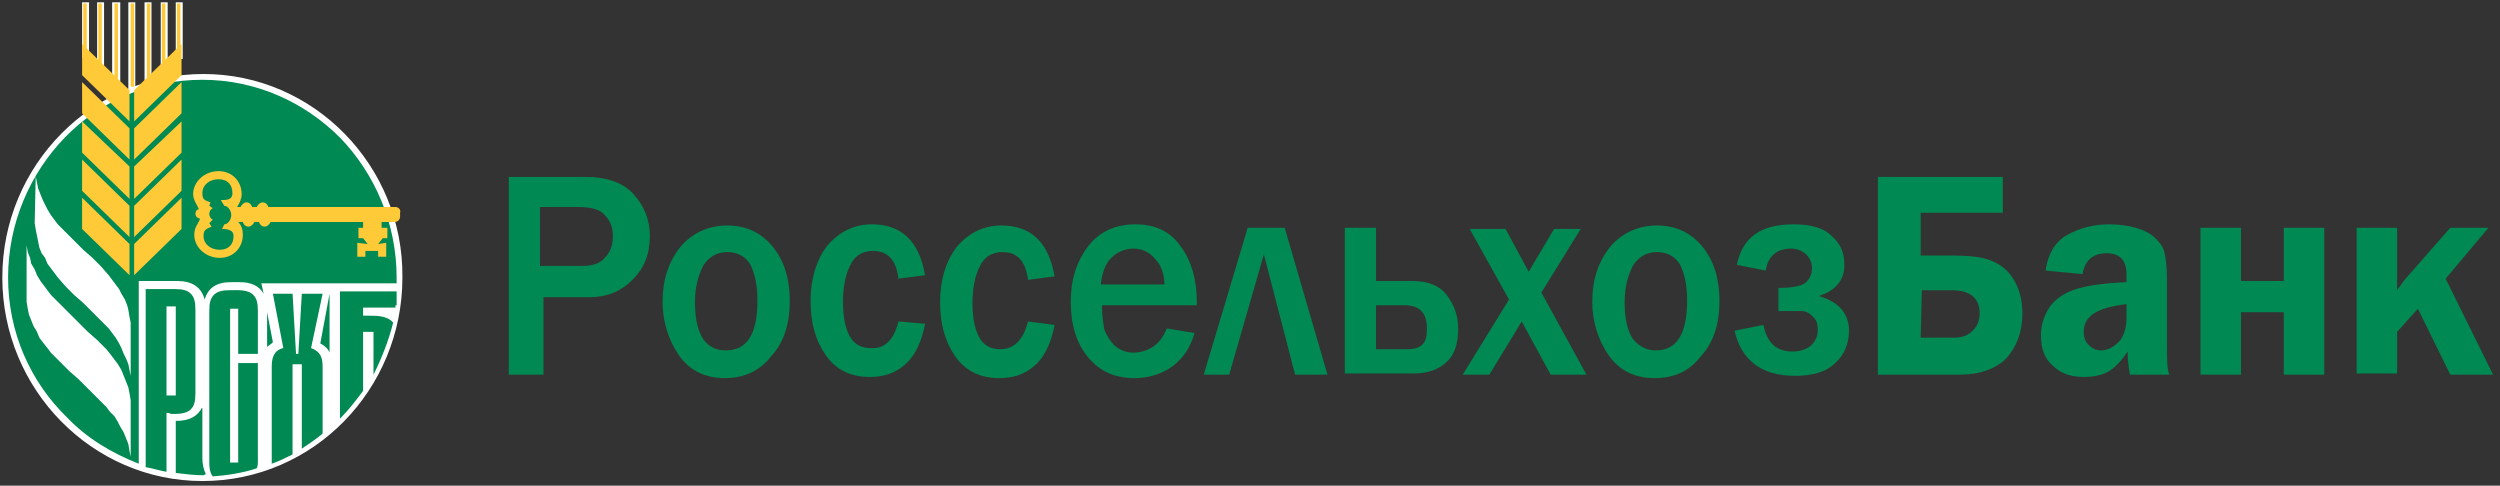
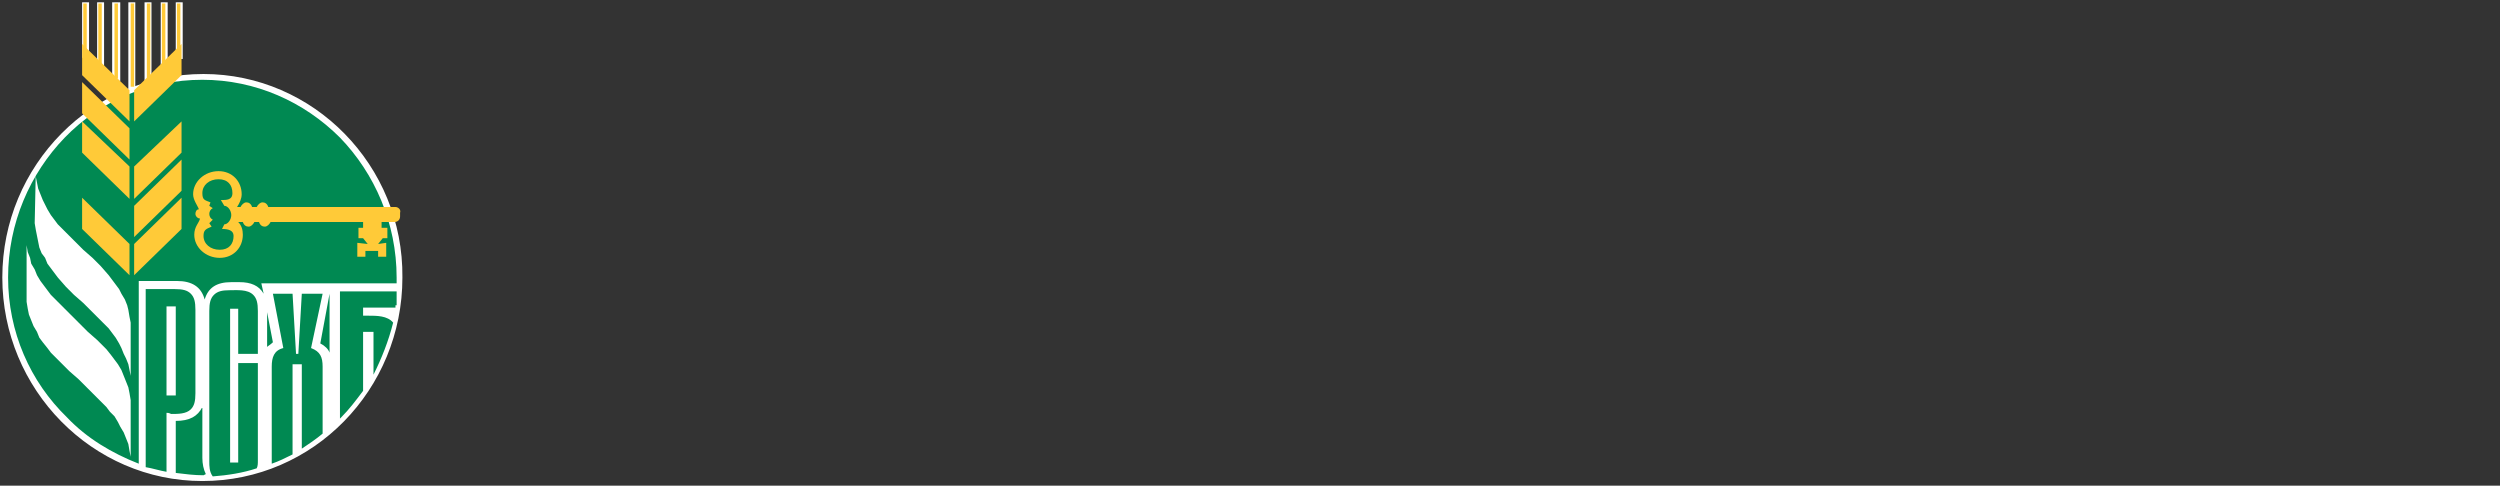
<svg xmlns="http://www.w3.org/2000/svg" version="1.1" id="Слой_1" x="0px" y="0px" viewBox="0 0 216.2 42" style="enable-background:new 0 0 216.2 42;" xml:space="preserve">
  <rect x="0" y="0" width="216.2" height="42" fill="#333333" stroke="none" />
  <style type="text/css">
	.st0{fill-rule:evenodd;clip-rule:evenodd;fill:#008952;}
	.st1{fill-rule:evenodd;clip-rule:evenodd;fill:#FFFFFF;}
	.st2{fill-rule:evenodd;clip-rule:evenodd;fill:#FFCA38;}
</style>
-   <path class="st0" d="M46.9,32.4H44V15.3h6.6c1.9,0,3.3,0.5,4.2,1.5c0.9,1,1.4,2.2,1.4,3.6c0,1.6-0.5,2.8-1.5,3.8  c-1,1-2.2,1.5-3.7,1.5h-4V32.4L46.9,32.4z M46.9,23L46.9,23h3.4c0.9,0,1.6-0.2,2-0.7c0.5-0.5,0.7-1.1,0.7-1.9c0-0.7-0.2-1.3-0.7-1.8  c-0.4-0.5-1.2-0.7-2.4-0.7h-3.2V23L46.9,23z M62.7,32.7L62.7,32.7c-1.8,0-3.1-0.7-4-2c-0.9-1.3-1.4-2.9-1.4-4.6  c0-1.9,0.5-3.4,1.5-4.7c1-1.2,2.4-1.9,4.1-1.9c1.6,0,2.9,0.6,3.9,1.8c1,1.2,1.5,2.8,1.5,4.7c0,2-0.5,3.6-1.6,4.8  C65.7,32.1,64.3,32.7,62.7,32.7L62.7,32.7z M62.8,30.3L62.8,30.3c1.8,0,2.7-1.4,2.7-4.3c0-1.3-0.2-2.3-0.6-3.1  c-0.4-0.7-1.1-1.1-2-1.1c-0.9,0-1.6,0.4-2.1,1.2c-0.4,0.8-0.7,1.8-0.7,3.1c0,1.4,0.2,2.4,0.7,3.2C61.3,30,61.9,30.3,62.8,30.3  L62.8,30.3z M77.7,27.8L77.7,27.8L80,28c-0.3,1.6-0.9,2.8-1.7,3.5c-0.9,0.8-1.9,1.1-3.1,1.1c-1.6,0-2.9-0.6-3.8-1.9  c-0.9-1.3-1.3-2.8-1.3-4.7c0-1.9,0.5-3.5,1.4-4.7c1-1.2,2.3-1.9,3.9-1.9c2.6,0,4.1,1.5,4.6,4.4l-2.3,0.3c-0.2-1.6-0.9-2.4-2.2-2.4  c-0.9,0-1.6,0.4-2,1.3c-0.4,0.8-0.6,1.9-0.6,3.1c0,1.3,0.2,2.3,0.6,3c0.4,0.7,1,1,1.8,1C76.5,30.2,77.3,29.4,77.7,27.8L77.7,27.8z   M88.9,27.8L88.9,27.8l2.3,0.3c-0.3,1.6-0.9,2.8-1.7,3.5c-0.9,0.8-1.9,1.1-3.1,1.1c-1.6,0-2.9-0.6-3.8-1.9c-0.9-1.3-1.3-2.8-1.3-4.7  c0-1.9,0.5-3.5,1.4-4.7c1-1.2,2.3-1.9,3.9-1.9c2.6,0,4.1,1.5,4.6,4.4l-2.3,0.3c-0.2-1.6-0.9-2.4-2.2-2.4c-0.9,0-1.6,0.4-2,1.3  c-0.4,0.8-0.6,1.9-0.6,3.1c0,1.3,0.2,2.3,0.6,3c0.4,0.7,1,1,1.8,1C87.7,30.2,88.5,29.4,88.9,27.8L88.9,27.8z M100.9,28.4L100.9,28.4  l2.4,0.4c-0.3,1.1-0.9,2.1-1.8,2.8c-0.9,0.7-2.1,1.1-3.4,1.1c-1.7,0-3-0.6-4-1.8c-1-1.2-1.5-2.8-1.5-4.8c0-1.9,0.5-3.5,1.5-4.8  c1-1.3,2.4-1.9,4.1-1.9c1.7,0,3,0.6,3.9,1.9c0.9,1.2,1.4,2.8,1.4,4.8l0,0.3h-8.2c0,0.9,0.1,1.5,0.2,2.1c0.2,0.5,0.5,1,0.9,1.4  c0.5,0.4,1,0.6,1.7,0.6C99.5,30.4,100.4,29.7,100.9,28.4L100.9,28.4z M100.7,24.6L100.7,24.6c0-0.9-0.3-1.7-0.8-2.2  c-0.5-0.6-1.1-0.9-1.9-0.9c-0.7,0-1.4,0.3-1.9,0.8c-0.5,0.5-0.8,1.3-0.9,2.3H100.7L100.7,24.6z M104.1,32.4L104.1,32.4l3.8-12.7h3.2  l3.7,12.7H112L109.3,22l-3,10.4H104.1L104.1,32.4z M116.3,32.4L116.3,32.4V19.7h2.7v4.6h3.1c1.4,0,2.4,0.4,3,1.2  c0.6,0.8,1,1.7,1,2.9c0,1.3-0.3,2.3-1,2.9c-0.7,0.7-1.7,1-2.9,1H116.3L116.3,32.4z M119,30.2L119,30.2h2.6c0.7,0,1.1-0.1,1.4-0.4  c0.3-0.3,0.4-0.7,0.4-1.4c0-1.3-0.6-2-1.9-2H119V30.2L119,30.2z M137.2,32.4L137.2,32.4h-3.1l-2.5-4.6l-2.8,4.6h-2.3l4-6.5l-3.4-6.1  h3.1l2,3.7l2.2-3.7h2.3l-3.4,5.5L137.2,32.4L137.2,32.4z M143.1,32.7L143.1,32.7c-1.8,0-3.1-0.7-4-2c-0.9-1.3-1.4-2.9-1.4-4.6  c0-1.9,0.5-3.4,1.5-4.7c1-1.2,2.4-1.9,4.1-1.9c1.6,0,2.9,0.6,3.9,1.8c1,1.2,1.5,2.8,1.5,4.7c0,2-0.5,3.6-1.6,4.8  C146.1,32.1,144.8,32.7,143.1,32.7L143.1,32.7z M143.2,30.3L143.2,30.3c1.8,0,2.7-1.4,2.7-4.3c0-1.3-0.2-2.3-0.6-3.1  c-0.4-0.7-1.1-1.1-2-1.1c-0.9,0-1.6,0.4-2.1,1.2c-0.4,0.8-0.7,1.8-0.7,3.1c0,1.4,0.2,2.4,0.7,3.2C141.8,30,142.4,30.3,143.2,30.3  L143.2,30.3z M153.8,26.9L153.8,26.9v-2c1.3,0,2.1-0.2,2.4-0.5c0.3-0.3,0.5-0.7,0.5-1.2c0-0.5-0.2-0.9-0.5-1.2  c-0.3-0.3-0.8-0.5-1.3-0.5c-1.2,0-2,0.6-2.2,1.9l-2.5-0.5c0.5-2.4,2.1-3.5,4.9-3.5c1.5,0,2.6,0.3,3.3,1c0.8,0.7,1.1,1.5,1.1,2.5  c0,1.3-0.7,2.2-2.2,2.7c1.7,0.5,2.6,1.5,2.6,3c0,1.1-0.4,2.1-1.2,2.8c-0.8,0.8-2,1.1-3.5,1.1c-2.8,0-4.6-1.3-5.2-3.9l2.5-0.5  c0.3,1.5,1.1,2.3,2.5,2.3c0.7,0,1.2-0.2,1.6-0.5c0.4-0.4,0.6-0.8,0.6-1.4c0-0.5-0.1-0.8-0.4-1.1c-0.3-0.3-0.6-0.5-1-0.5  C155.3,26.9,154.7,26.9,153.8,26.9L153.8,26.9z M162.4,32.4L162.4,32.4V15.3h10.8v3.1h-7.1v3.7h2.7c1.4,0,2.5,0.1,3.3,0.4  c0.8,0.3,1.5,0.8,2,1.6c0.5,0.8,0.8,1.8,0.8,3c0,1.6-0.5,2.9-1.4,3.9c-0.9,0.9-2.3,1.4-4,1.4H162.4L162.4,32.4z M166.1,29.2  L166.1,29.2h2.9c0.7,0,1.2-0.2,1.6-0.6c0.4-0.4,0.6-0.9,0.6-1.5c0-1.3-0.8-2-2.4-2h-2.6L166.1,29.2L166.1,29.2L166.1,29.2z   M187.6,32.4L187.6,32.4h-3.4c-0.1-0.5-0.2-1.2-0.2-2c-0.6,0.9-1.2,1.5-1.8,1.8c-0.6,0.3-1.3,0.4-2,0.4c-1.1,0-2-0.3-2.7-1  c-0.7-0.6-1-1.5-1-2.6c0-0.8,0.2-1.5,0.6-2.2c0.4-0.7,1-1.2,1.9-1.6c0.9-0.4,2.5-0.7,4.9-0.8v-0.7c0-1.2-0.6-1.8-1.7-1.8  c-1.2,0-1.9,0.6-2.1,1.8l-3.2-0.3c0.2-1.4,0.8-2.5,1.9-3.1c1.1-0.6,2.3-0.9,3.6-0.9c0.8,0,1.6,0.1,2.3,0.3c0.7,0.2,1.3,0.5,1.7,0.9  c0.4,0.4,0.7,0.8,0.8,1.3c0.1,0.5,0.2,1.2,0.2,2.3V30C187.4,31.1,187.4,31.9,187.6,32.4L187.6,32.4z M183.9,26.3L183.9,26.3  c-2.5,0.3-3.7,1-3.7,2.4c0,0.4,0.1,0.8,0.4,1.1c0.3,0.3,0.6,0.5,1.1,0.5c0.6,0,1.1-0.3,1.6-0.8c0.4-0.5,0.6-1.2,0.6-2V26.3  L183.9,26.3z M190.3,32.4L190.3,32.4V19.7h3.5v4.6h3.7v-4.6h3.5v12.7h-3.5V27h-3.7v5.4H190.3L190.3,32.4z M211.5,24.1L211.5,24.1  l4.1,8.3h-3.7l-2.8-5.7l-1.8,2v3.6h-3.5V19.7h3.5v3.2c0,0.5,0,1.3,0,2.2c0.3-0.4,0.6-0.9,1-1.3l3.6-4.1h3.3L211.5,24.1z" />
  <path class="st1" d="M2.5,16.2c0.9,3.2,2.3,4.4,4.6,6.7c2.2,2.2,4.3,2.3,4.3,12.2c0-3.1-2.3-5.2-4.3-7.1C2.3,23.7,2.7,23,2.5,16.2z" />
  <path class="st0" d="M17.6,41.3c9.4,0,17.1-7.8,17.1-17.4c0-9.6-7.7-17.4-17.1-17.4C8.1,6.6,0.5,14.4,0.5,24  C0.5,33.5,8.1,41.3,17.6,41.3z" />
  <path class="st1" d="M17.6,6.4C8,6.4,0.2,14.3,0.2,24c0,9.7,7.8,17.6,17.3,17.6c9.6,0,17.3-7.9,17.3-17.6  C34.9,14.3,27.1,6.4,17.6,6.4L17.6,6.4z M14.4,35.7L14.4,35.7v5.1c-0.6-0.1-1.2-0.3-1.8-0.4V25h2.5c0.7,0,1.1,0.1,1.4,0.4  c0.3,0.3,0.4,0.7,0.4,1.4V34c0,0.7-0.1,1.1-0.4,1.4c-0.4,0.4-1.1,0.4-1.7,0.4C14.6,35.7,14.5,35.7,14.4,35.7L14.4,35.7z M17.6,41.1  L17.6,41.1c-0.8,0-1.6-0.1-2.4-0.2v-4.5c1.2,0,1.9-0.4,2.3-1.2v4.4c0,0.5,0.1,1,0.3,1.4C17.6,41.1,17.6,41.1,17.6,41.1L17.6,41.1z   M22.3,30.6L22.3,30.6h-1.7v-3.9h-0.7V40h0.7v-8.6h1.7v8.4c0,0.3,0,0.5-0.1,0.7c-1.2,0.4-2.5,0.6-3.8,0.7c-0.3-0.4-0.3-0.9-0.3-1.3  V26.9c0-0.7,0.1-1.1,0.4-1.4c0.3-0.3,0.7-0.4,1.3-0.4c0.7,0,1.6-0.1,2.1,0.4c0.3,0.3,0.4,0.7,0.4,1.4V30.6L22.3,30.6z M27.9,37.5  L27.9,37.5c-0.6,0.5-1.2,0.9-1.8,1.3v-7.3h-0.8v7.8c-0.6,0.3-1.2,0.6-1.8,0.8v-8.4c0-0.8,0.2-1.4,1-1.6l-0.9-4.7h1.7l0.3,5.2h0.2  l0.3-5.2h1.8l-1,4.7c0.8,0.3,1,0.8,1,1.6L27.9,37.5L27.9,37.5L27.9,37.5z M23.1,30L23.1,30V27l0.5,2.6C23.4,29.8,23.2,29.9,23.1,30  L23.1,30z M28.5,30.5L28.5,30.5c-0.1-0.3-0.4-0.6-0.8-0.8l0.8-4.3V30.5L28.5,30.5z M34.2,26.4L34.2,26.4c0,0.1,0,0.2,0,0.2h-2.8v0.7  h0.4c0.8,0,1.7,0,2.2,0.6c-0.4,1.6-1,3.1-1.7,4.5v-3.7h-0.9v5.1c-0.6,0.8-1.2,1.6-1.9,2.3c0,0-0.1,0.1-0.1,0.1V25.2h4.9V26.4  L34.2,26.4z M22.6,24.5L22.6,24.5l0.2,0.9c-0.4-0.7-1.1-1-2.1-1h-0.7c-1.3,0-2,0.5-2.3,1.5c-0.3-1.1-1.1-1.6-2.4-1.6h-3.3v15.8  c-2.3-0.9-4.5-2.2-6.2-4C2.6,33,0.7,28.7,0.7,24c0-4.7,1.9-9,4.9-12.1c3-3.1,7.2-5,11.9-5c4.6,0,8.8,1.9,11.9,5  c3,3.1,4.9,7.4,4.9,12.1c0,0.2,0,0.4,0,0.5L22.6,24.5L22.6,24.5L22.6,24.5z M14.4,34.2v-7.7h0.8v7.7H14.4L14.4,34.2z" />
  <polygon class="st1" points="3.1,14.7 3.1,15.3 3.2,15.8 3.3,16.3 3.5,16.8 3.7,17.3 3.9,17.7 4.1,18.1 4.4,18.6 4.7,19 5,19.4   5.7,20.1 6.4,20.8 7.2,21.6 8,22.3 8.7,23 9.4,23.8 9.7,24.2 10,24.6 10.3,25 10.5,25.4 10.8,25.9 11,26.4 11.1,26.8 11.2,27.4   11.3,27.9 11.3,28.4 11.3,33.1 11.3,32.5 11.2,32 11.1,31.5 10.9,31 10.7,30.6 10.5,30.1 10.3,29.7 10,29.2 9.7,28.8 9.4,28.4   8.7,27.7 7.9,26.9 7.2,26.2 6.4,25.5 5.7,24.8 5,24 4.7,23.6 4.4,23.2 4.1,22.8 3.9,22.3 3.6,21.9 3.4,21.4 3.3,20.9 3.2,20.4   3.1,19.9 3,19.3 " />
  <polygon class="st1" points="2.3,20.6 2.3,21.2 2.4,21.8 2.6,22.3 2.7,22.8 3,23.3 3.2,23.8 3.5,24.3 3.8,24.7 4.1,25.1 4.4,25.5   5.2,26.3 6,27.1 6.8,27.9 7.6,28.7 8.4,29.4 9.2,30.2 9.6,30.7 9.9,31.1 10.2,31.5 10.5,32 10.7,32.5 10.9,33 11.1,33.5 11.2,34   11.3,34.6 11.3,35.2 11.3,40.1 11.3,39.5 11.2,39 11.1,38.4 10.9,37.9 10.7,37.4 10.4,36.9 10.2,36.5 9.9,36 9.5,35.6 9.2,35.2   8.4,34.4 7.6,33.6 6.8,32.8 6,32.1 5.2,31.3 4.4,30.5 4.1,30.1 3.7,29.6 3.4,29.2 3.2,28.7 2.9,28.2 2.7,27.7 2.5,27.2 2.4,26.7   2.3,26.1 2.3,25.5 " />
  <path class="st2" d="M34.2,17.9H23.2c-0.1-0.3-0.3-0.4-0.5-0.4c-0.2,0-0.4,0.2-0.5,0.4h-0.4c-0.1-0.3-0.3-0.4-0.5-0.4  s-0.4,0.2-0.5,0.4h-0.3c0.2-0.3,0.4-0.7,0.4-1.1c0-1.1-0.8-2-2-2c-1.2,0-2.2,0.9-2.2,2c0,0.5,0.4,1,0.5,1.3c-0.2,0-0.3,0.2-0.3,0.4  c0,0.2,0.2,0.4,0.4,0.4c-0.1,0.4-0.5,0.7-0.5,1.4c0,1.1,1,2,2.2,2c1.2,0,2-0.9,2-2c0-0.4-0.1-0.8-0.4-1.1H21  c0.1,0.3,0.3,0.4,0.5,0.4c0.2,0,0.4-0.2,0.5-0.4h0.4c0.1,0.3,0.3,0.4,0.5,0.4c0.2,0,0.4-0.2,0.5-0.4h8v0.5h-0.4v0.9h0.4l0.4,0.5  L30.9,21v1.2h0.7v-0.5h1.1v0.5h0.7V21l-0.7,0.1l0.4-0.5h0.4v-0.9H33v-0.5h1.1c0.3,0,0.5-0.2,0.5-0.5v-0.3  C34.7,18.1,34.4,17.9,34.2,17.9L34.2,17.9z M19.4,17.8L19.4,17.8c0.3,0,0.6,0.4,0.6,0.8c0,0.4-0.3,0.8-0.6,0.8l-0.2,0.4  c0.5,0,1,0.1,1,0.6c0,0.7-0.4,1.2-1.2,1.2c-0.8,0-1.4-0.5-1.4-1.2c0-0.5,0.2-0.6,0.7-0.8l-0.2-0.3l0.3-0.3c-0.2-0.1-0.3-0.3-0.3-0.5  c0-0.2,0.1-0.4,0.3-0.5l-0.3-0.2l0.1-0.3c-0.5-0.2-0.7-0.2-0.7-0.8c0-0.7,0.6-1.2,1.4-1.2c0.8,0,1.2,0.5,1.2,1.2  c0,0.6-0.5,0.6-1,0.6L19.4,17.8z" />
  <polygon class="st2" points="11.6,21.1 11.6,23.8 15.7,19.8 15.7,17.1 " />
-   <polygon class="st2" points="11.6,11.1 11.6,13.8 15.7,9.8 15.7,7.1 " />
  <polygon class="st1" points="8.4,5.9 8.4,0.2 8.8,0.2 8.8,0.3 8.8,0.2 9,0.2 9,5.9 " />
  <polygon class="st2" points="11.6,14.4 11.6,17.2 15.7,13.2 15.7,10.5 " />
  <polygon class="st1" points="9.7,7 9.7,0.2 10.2,0.2 10.2,0.3 10.2,0.2 10.4,0.2 10.4,7 " />
  <rect x="8.5" y="0.3" class="st2" width="0.3" height="5.5" />
  <rect x="9.9" y="0.3" class="st2" width="0.3" height="6.5" />
  <polygon class="st1" points="11.1,7.7 11.1,0.2 11.5,0.2 11.5,0.3 11.5,0.2 11.7,0.2 11.7,7.7 " />
  <polygon class="st2" points="11.6,17.8 11.6,20.5 15.7,16.5 15.7,13.8 " />
  <rect x="11.3" y="0.3" class="st2" width="0.3" height="7.2" />
  <polygon class="st1" points="12.5,7.1 12.5,0.2 12.9,0.2 12.9,0.3 12.9,0.2 13.1,0.2 13.1,7.1 " />
  <polygon class="st2" points="11.2,21.1 11.2,23.8 7.1,19.8 7.1,17.1 " />
  <polygon class="st1" points="13.9,6.1 13.9,0.2 14.3,0.2 14.3,0.3 14.3,0.2 14.5,0.2 14.5,6.1 " />
  <rect x="12.7" y="0.3" class="st2" width="0.3" height="6.7" />
  <polygon class="st1" points="15.2,5.1 15.2,0.2 15.6,0.2 15.6,0.3 15.6,0.2 15.8,0.2 15.8,5.1 " />
  <rect x="14" y="0.3" class="st2" width="0.3" height="5.6" />
  <rect x="15.3" y="0.3" class="st2" width="0.3" height="4.6" />
  <polygon class="st2" points="11.2,11.1 11.2,13.8 7.1,9.8 7.1,7.1 " />
  <polygon class="st2" points="11.2,14.4 11.2,17.2 7.1,13.2 7.1,10.5 " />
-   <polygon class="st2" points="11.2,17.8 11.2,20.5 7.1,16.5 7.1,13.8 " />
  <polygon class="st1" points="7.1,5 7.1,0.2 7.5,0.2 7.5,0.3 7.5,0.2 7.7,0.2 7.7,5 " />
  <rect x="7.2" y="0.3" class="st2" width="0.3" height="4.6" />
  <polygon class="st2" points="11.6,7.8 11.6,10.5 15.7,6.5 15.7,3.8 " />
  <polygon class="st2" points="11.2,7.8 11.2,10.5 7.1,6.5 7.1,3.8 " />
</svg>